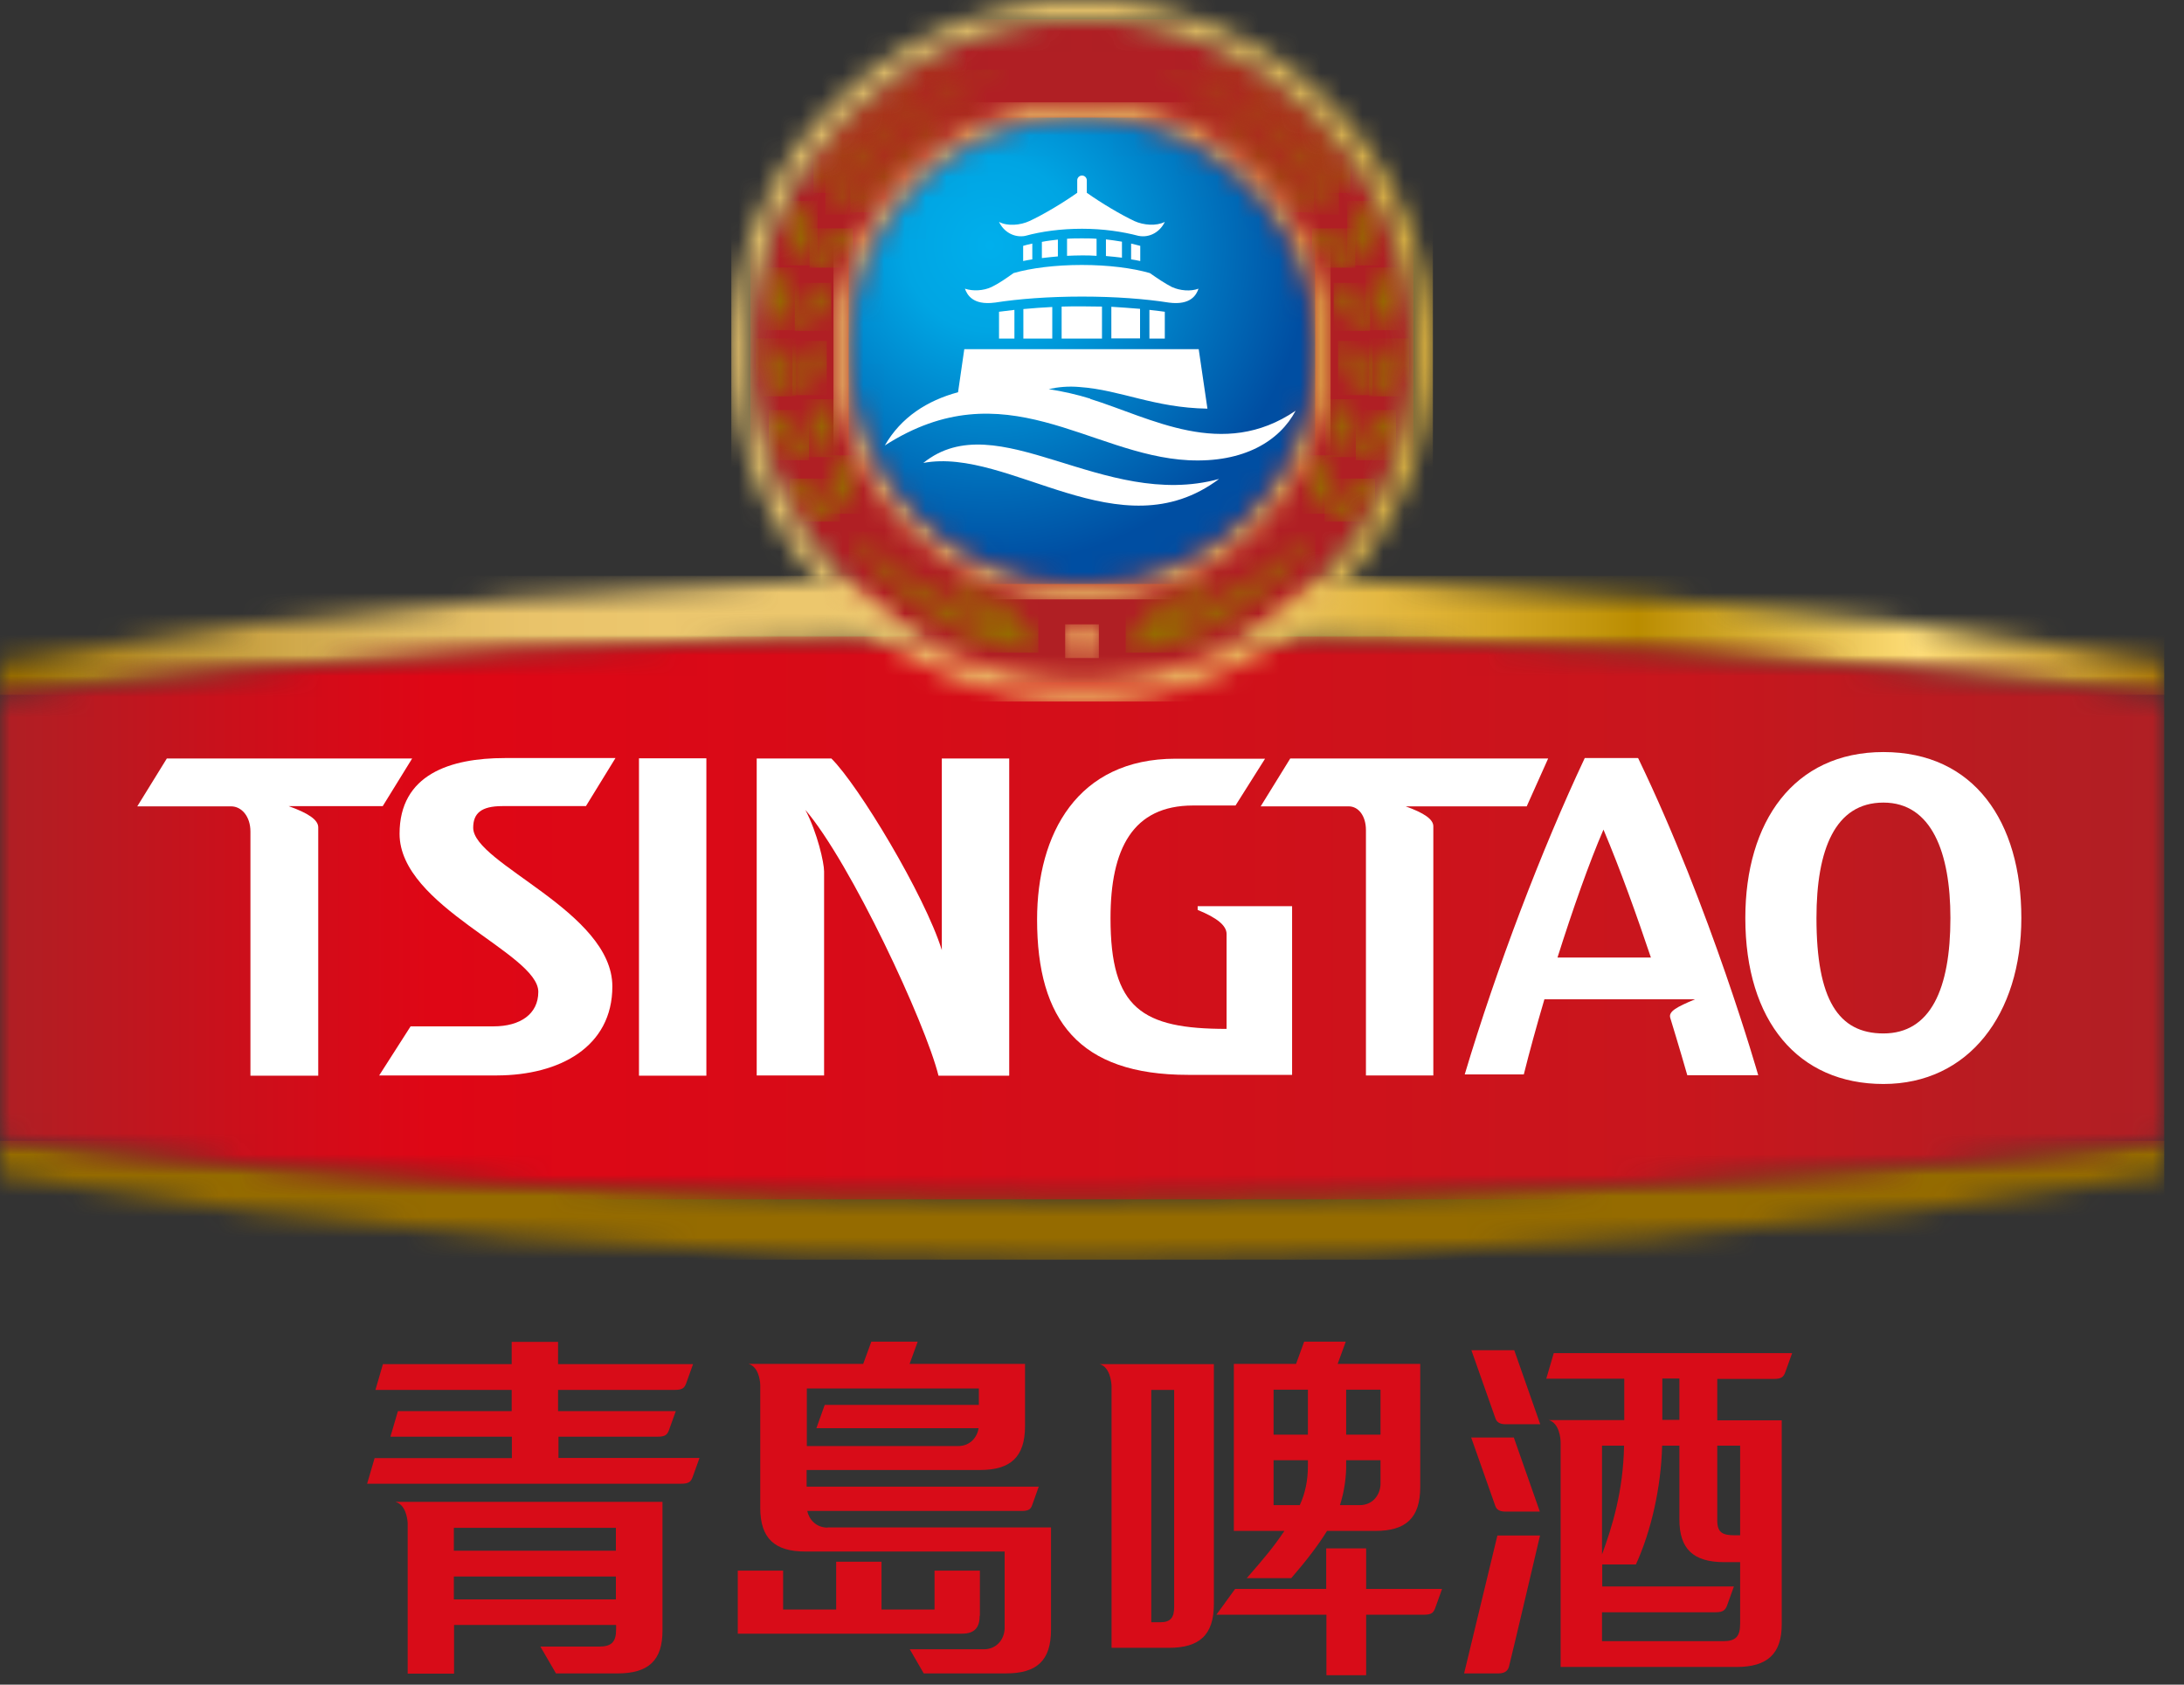
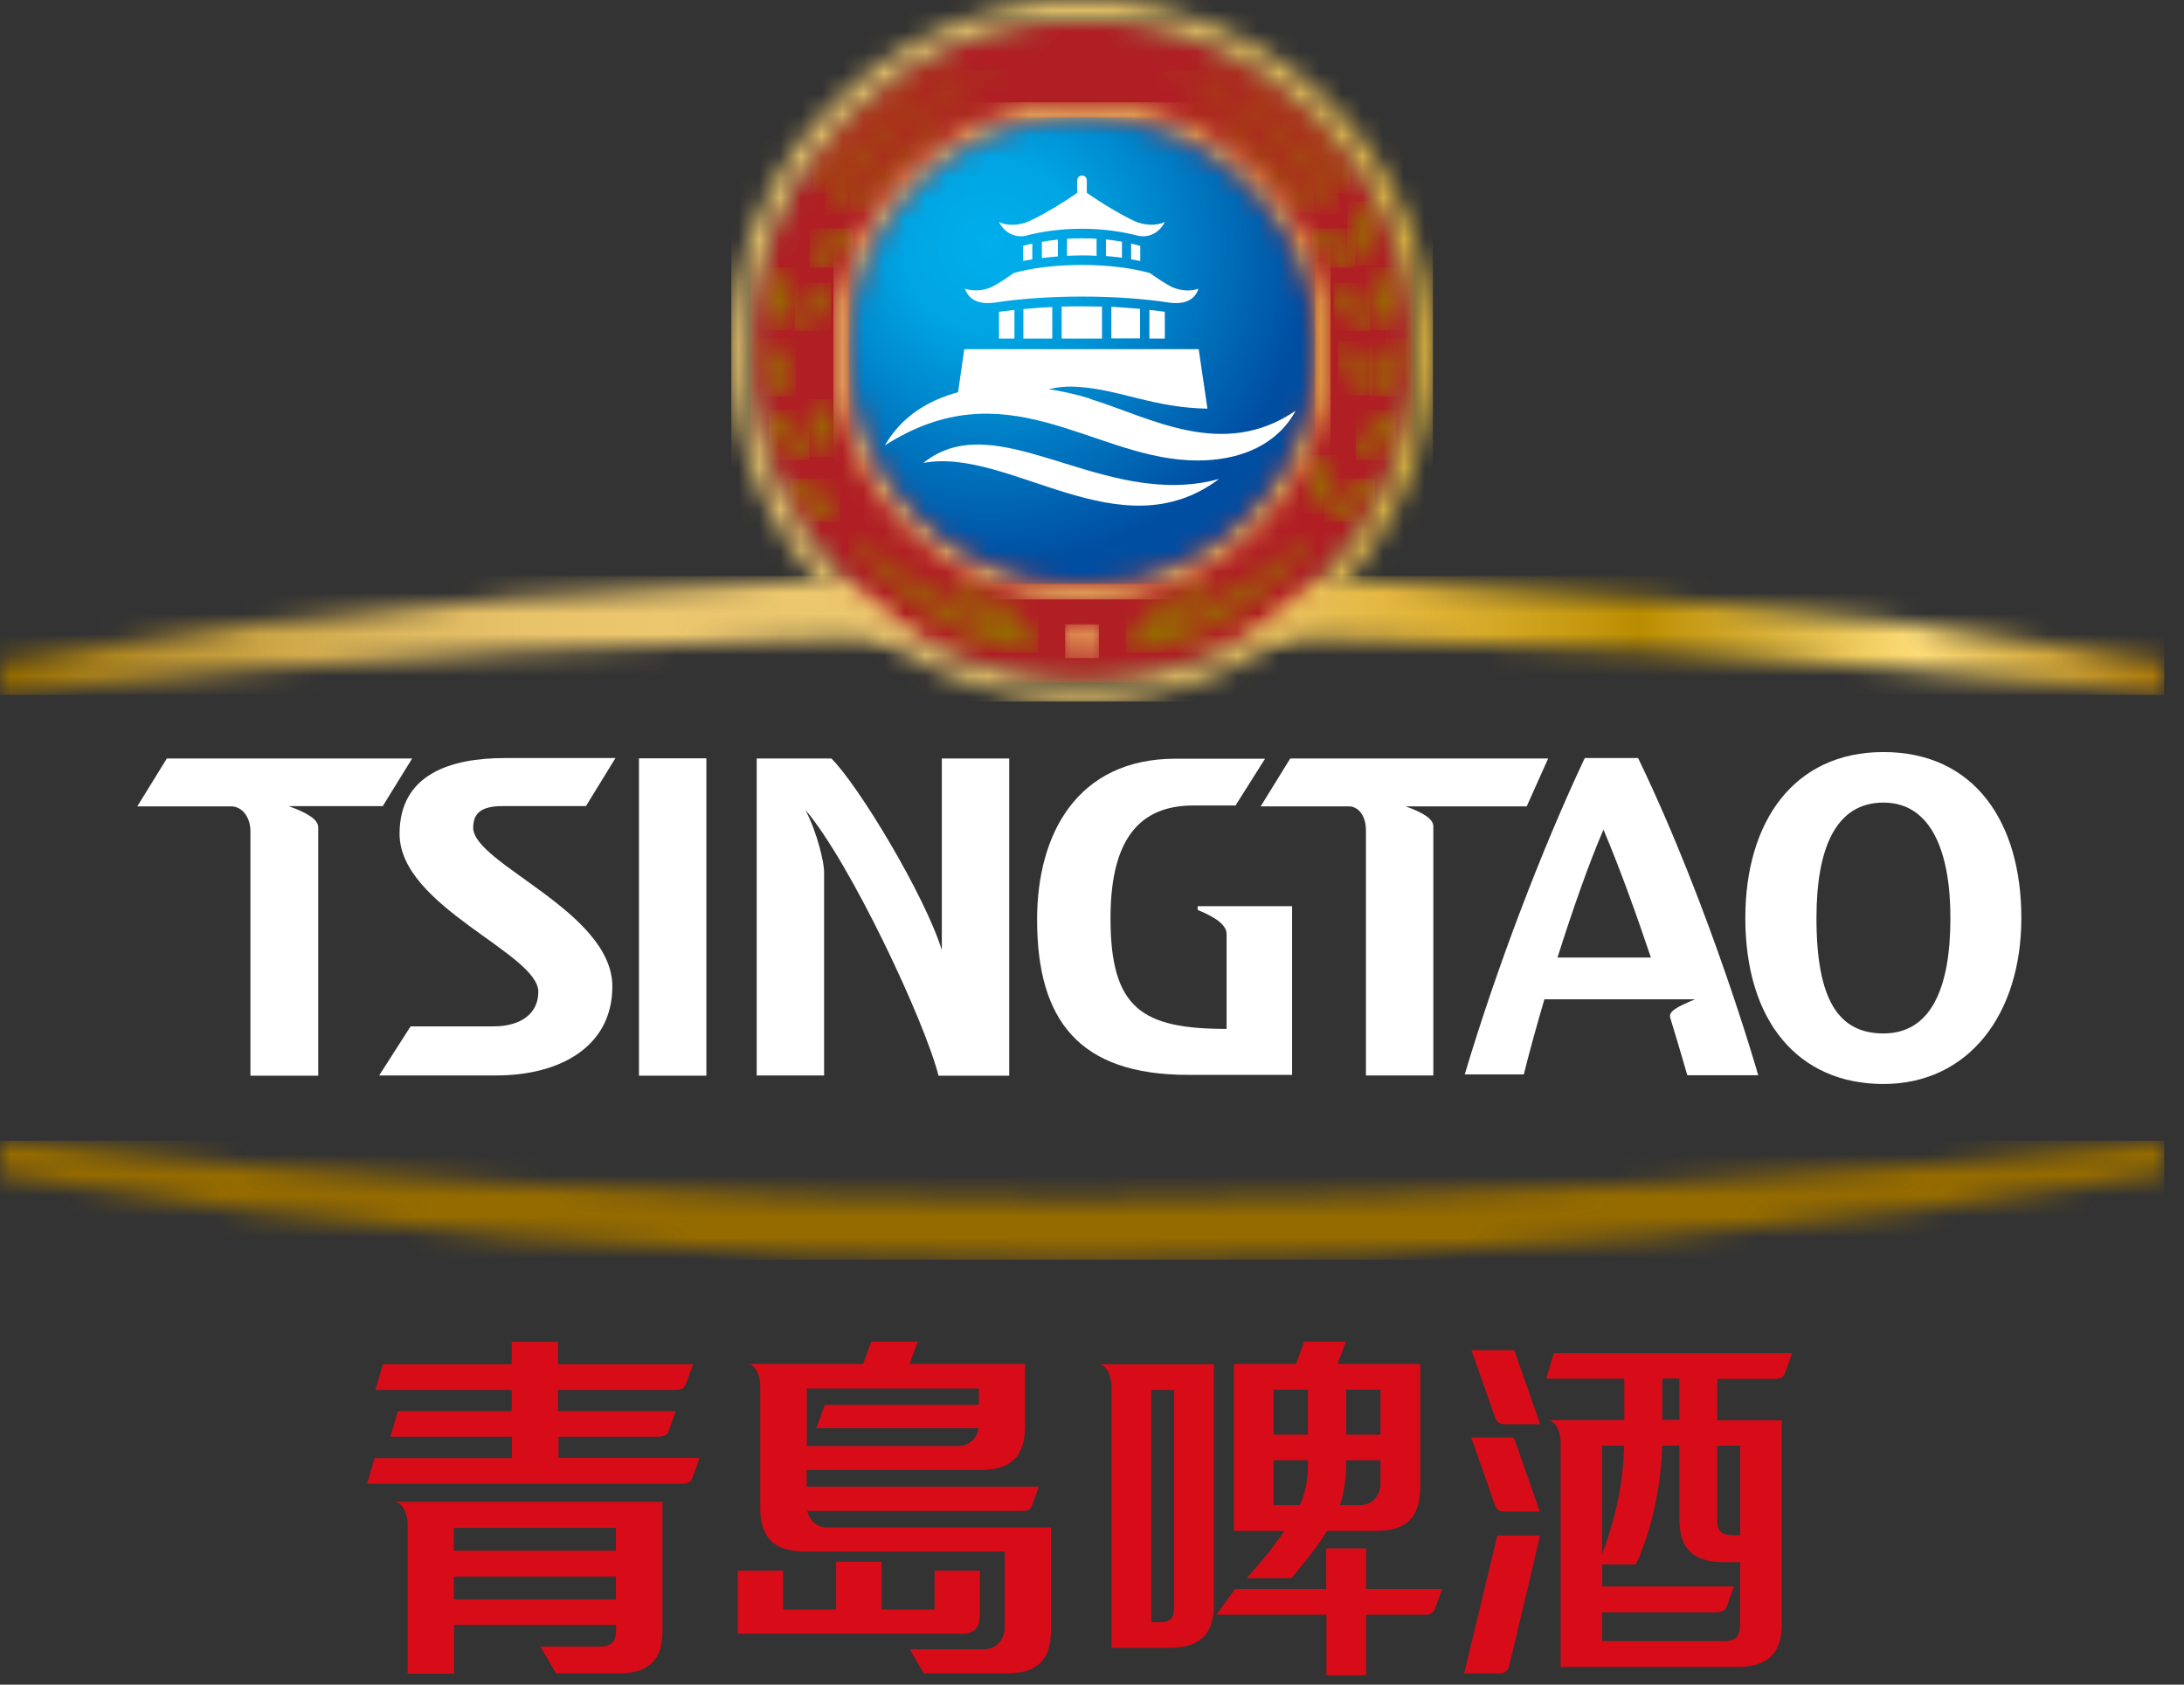
<svg xmlns="http://www.w3.org/2000/svg" viewBox="0 0 105 81" fill="none">
  <rect x="0" y="0" width="105" height="81" fill="#333333" stroke="none" />
  <g clip-path="url(#clip0_373_29672)">
    <path d="M19.03 72.221C19.48 72.351 19.58 72.951 19.6 73.221V80.471H21.83V78.131H29.62V78.351C29.62 78.951 29.4 79.171 28.8 79.171H25.98L26.73 80.461H29.69C31.18 80.461 31.85 79.831 31.85 78.411V72.211H19.04L19.03 72.221ZM29.61 76.901H21.82V75.801H29.61V76.901ZM29.61 74.561H21.82V73.461H29.61V74.561Z" fill="#D80C18" />
    <path d="M62.08 75.88C62.82 75.02 63.36 74.32 63.8 73.61H66.12C67.59 73.61 68.28 72.99 68.28 71.5V65.58H64.31L64.7 64.51H62.7L62.31 65.58H59.32V73.61H61.75C61.21 74.41 60.76 74.94 59.94 75.88H62.09H62.08ZM64.72 66.82H66.37V68.98H64.72V66.82ZM64.72 70.49V70.21H66.37V71.35C66.37 71.82 66.04 72.37 65.37 72.37H64.42C64.65 71.67 64.72 70.94 64.72 70.49ZM61.23 66.82H62.88V68.98H61.23V66.82ZM61.23 72.37V70.21H62.88V70.49C62.88 71.16 62.76 71.78 62.49 72.37H61.23Z" fill="#D80C18" />
    <path d="M52.87 65.59C53.35 65.73 53.43 66.41 53.44 66.64V79.23H56.2C57.66 79.23 58.36 78.62 58.36 77.12V65.59H52.87ZM56.45 77.28C56.45 77.76 56.28 78 55.8 78H55.35V66.83H56.45V77.28Z" fill="#D80C18" />
    <path d="M65.67 74.449H63.76V76.399H59.38L58.48 77.639H63.77V80.549H65.68V77.639H68.46C68.84 77.639 68.92 77.529 69 77.319C69.09 77.079 69.33 76.399 69.33 76.399H65.68V74.449H65.67Z" fill="#D80C18" />
    <path d="M26.83 69.079H31.62C32 69.079 32.08 68.969 32.16 68.769C32.25 68.529 32.49 67.85 32.49 67.85H26.83V66.829H32.45C32.83 66.829 32.91 66.719 32.99 66.51C33.08 66.269 33.32 65.59 33.32 65.59H26.83V64.519H24.6V65.59H18.41L18.05 66.829H24.6V67.85H19.13L18.77 69.079H24.61V70.109H18.01L17.65 71.34H32.76C33.13 71.34 33.22 71.23 33.3 71.019C33.39 70.779 33.63 70.1 33.63 70.1H26.85V69.07L26.83 69.079Z" fill="#D80C18" />
    <path d="M72.79 64.92H70.74C70.74 64.92 71.76 67.81 71.9 68.21C71.95 68.35 72.08 68.48 72.37 68.48H74.05L72.8 64.92H72.79Z" fill="#D80C18" />
    <path d="M71.89 72.409C71.94 72.559 72.07 72.679 72.36 72.679H74.03L72.78 69.119H70.73C70.73 69.119 71.75 72.009 71.89 72.409Z" fill="#D80C18" />
    <path d="M70.38 80.46H72.05C72.41 80.46 72.51 80.27 72.55 80.12C72.63 79.84 74.04 73.83 74.04 73.83H71.99L70.39 80.46H70.38Z" fill="#D80C18" />
    <path d="M74.33 66.291H78.09V68.281H74.46C74.96 68.421 75.03 69.15 75.03 69.361V80.151H83.49C84.98 80.151 85.66 79.51 85.66 78.1V68.291H82.56V66.301H85.29C85.66 66.301 85.75 66.191 85.83 65.981C85.92 65.741 86.16 65.061 86.16 65.061H74.7L74.34 66.291H74.33ZM78.08 69.511C78.04 71.701 77.51 73.41 77.02 74.74V69.511H78.08ZM82.84 78.911H77.02V77.52H82.49C82.84 77.52 82.95 77.41 83.03 77.201C83.12 76.96 83.36 76.281 83.36 76.281H77.03V75.221H78.65C79.38 73.621 79.86 71.531 79.91 69.511H80.74V73.061C80.74 74.46 81.39 75.111 82.9 75.111H83.66V78.081C83.66 78.691 83.44 78.911 82.85 78.911M83.66 69.511V73.82H83.4C82.8 73.82 82.56 73.68 82.56 73.1V69.511H83.67H83.66ZM80.74 68.27H79.92V66.281H80.74V68.27Z" fill="#D80C18" />
    <path d="M47.11 77.69V75.52H44.93V77.39H42.38V75.09H40.2V77.39H37.65V75.52H35.47V78.55H46.25C46.89 78.55 47.1 78.22 47.1 77.68" fill="#D80C18" />
    <path d="M39.79 73.45C39.23 73.45 38.9 73.06 38.81 72.65H49.12C49.48 72.65 49.56 72.55 49.63 72.35C49.71 72.12 49.94 71.48 49.94 71.48H38.78V70.68H47.12C48.58 70.68 49.28 70.06 49.28 68.57V65.58H43.73L44.12 64.51H41.89L41.5 65.58H35.99C36.44 65.71 36.54 66.31 36.55 66.58V72.5C36.55 73.99 37.27 74.6 38.71 74.6H48.3V78.28C48.3 78.76 47.96 79.3 47.3 79.3H43.74L44.41 80.46H48.37C49.84 80.46 50.53 79.85 50.53 78.36V73.44H39.78L39.79 73.45ZM38.79 66.76H47.06V67.55H39.65L39.25 68.67H47.05C46.98 69.1 46.65 69.53 46.06 69.53H38.79V66.76Z" fill="#D80C18" />
    <mask id="mask0_373_29672" style="mask-type:luminance" maskUnits="userSpaceOnUse" x="0" y="27" width="105" height="7">
      <path d="M0 31.77V33.419C15.57 31.619 33.26 30.599 52.02 30.599C70.78 30.599 88.48 31.619 104.06 33.419V31.77C88.49 29.169 70.79 27.689 52.02 27.689C33.25 27.689 15.57 29.16 0 31.77Z" fill="white" />
    </mask>
    <g mask="url(#mask0_373_29672)">
      <path d="M104.06 27.689H0V33.41H104.06V27.689Z" fill="url(#paint0_linear_373_29672)" />
    </g>
    <mask id="mask1_373_29672" style="mask-type:luminance" maskUnits="userSpaceOnUse" x="0" y="54" width="105" height="7">
      <path d="M52.02 57.67C33.26 57.67 15.57 56.65 0 54.85V56.5C15.57 59.1 33.26 60.57 52.02 60.57C70.78 60.57 88.48 59.1 104.06 56.49V54.84C88.49 56.64 70.79 57.66 52.02 57.66" fill="white" />
    </mask>
    <g mask="url(#mask1_373_29672)">
      <path d="M104.06 54.85H0V60.57H104.06V54.85Z" fill="url(#paint1_linear_373_29672)" />
    </g>
    <mask id="mask2_373_29672" style="mask-type:luminance" maskUnits="userSpaceOnUse" x="0" y="30" width="105" height="28">
      <path d="M0 33.41V54.85C15.57 56.65 33.26 57.67 52.02 57.67C70.78 57.67 88.48 56.65 104.06 54.85V33.42C88.49 31.62 70.79 30.6 52.02 30.6C33.25 30.6 15.57 31.62 0 33.42" fill="white" />
    </mask>
    <g mask="url(#mask2_373_29672)">
-       <path d="M104.06 30.6H0V57.67H104.06V30.6Z" fill="url(#paint2_linear_373_29672)" />
-     </g>
+       </g>
    <path d="M29.59 36.449L28.17 38.759H24.15C23.13 38.759 22.75 39.109 22.75 39.799C22.75 41.529 29.44 43.829 29.44 47.429C29.44 50.329 26.92 51.699 23.9 51.709H18.23L19.74 49.349H23.73C25.01 49.349 25.88 48.759 25.88 47.689C25.88 45.829 19.21 43.599 19.21 40.089C19.21 37.239 21.64 36.449 24.27 36.449H29.59Z" fill="white" />
    <path d="M74.43 36.471L73.4 38.771H67.58C68.47 39.091 68.91 39.391 68.91 39.731V51.711H65.67V39.911C65.67 39.241 65.32 38.771 64.84 38.771H60.61L62.03 36.471H74.43Z" fill="white" />
    <path d="M62.12 51.681H57.11C51.87 51.681 49.86 49.05 49.86 44.211C49.86 40.1 51.79 36.48 56.52 36.48H60.82L59.4 38.73H57.36C54.45 38.73 53.39 40.821 53.39 44.151C53.39 48.49 54.9 49.471 58.97 49.471V44.91C58.97 44.501 58.51 44.13 57.58 43.751V43.571H62.12V51.681Z" fill="white" />
    <path d="M48.51 51.721H45.12C44.49 49.181 40.9 41.491 38.72 38.941C39.3 40.051 39.62 41.481 39.62 41.901V51.711H36.38V36.471H39.97C41.26 37.741 44.45 43.021 45.28 45.681C45.28 45.681 45.28 45.011 45.28 36.471H48.52V51.711L48.51 51.721Z" fill="white" />
    <path d="M33.96 36.461H30.72V51.721H33.96V36.461Z" fill="white" />
    <path d="M19.82 36.461L18.4 38.761H13.88C14.83 39.101 15.3 39.421 15.3 39.781V51.721H12.04V39.981C12.04 39.261 11.62 38.771 11.11 38.771H6.6L8.02 36.471H19.82V36.461Z" fill="white" />
    <path d="M90.55 36.16C86.23 36.16 83.91 39.52 83.91 44.14C83.91 49.1 86.45 52.12 90.55 52.12C94.65 52.12 97.18 48.76 97.18 44.14C97.18 39.52 94.92 36.16 90.55 36.16ZM90.55 49.69C88.38 49.69 87.33 48.06 87.33 44.14C87.33 40.86 88.22 38.59 90.55 38.59C92.88 38.59 93.77 41.02 93.77 44.14C93.77 47.56 92.81 49.69 90.55 49.69Z" fill="white" />
    <path d="M78.74 36.449H76.19C74.11 40.869 71.95 46.539 70.42 51.659H73.26C73.53 50.579 73.87 49.339 74.25 48.049H81.49C80.61 48.419 80.21 48.629 80.3 48.939C80.3 48.939 80.79 50.539 81.12 51.699H84.53C84.53 51.699 82.26 43.719 78.76 36.459M74.88 46.039C75.61 43.729 76.41 41.459 77.09 39.889C77.91 41.829 78.7 44.049 79.37 46.039H74.88Z" fill="white" />
    <mask id="mask3_373_29672" style="mask-type:luminance" maskUnits="userSpaceOnUse" x="36" y="0" width="32" height="33">
      <path d="M36.09 16.87C36.09 25.67 43.23 32.81 52.02 32.81C60.81 32.81 67.96 25.67 67.96 16.87C67.96 8.07 60.82 0.93 52.02 0.93C43.22 0.93 36.09 8.07 36.09 16.87Z" fill="white" />
    </mask>
    <g mask="url(#mask3_373_29672)">
      <path d="M67.95 0.93H36.08V32.81H67.95V0.93Z" fill="url(#paint3_linear_373_29672)" />
    </g>
    <mask id="mask4_373_29672" style="mask-type:luminance" maskUnits="userSpaceOnUse" x="51" y="30" width="2" height="2">
      <path d="M51.21 30.829C51.21 31.279 51.58 31.64 52.02 31.64C52.46 31.64 52.83 31.279 52.83 30.829C52.83 30.38 52.46 30.02 52.02 30.02C51.58 30.02 51.21 30.38 51.21 30.829Z" fill="white" />
    </mask>
    <g mask="url(#mask4_373_29672)">
      <path d="M52.83 30.02H51.21V31.64H52.83V30.02Z" fill="url(#paint4_linear_373_29672)" />
    </g>
    <mask id="mask5_373_29672" style="mask-type:luminance" maskUnits="userSpaceOnUse" x="40" y="25" width="10" height="7">
      <path d="M44.83 29.57C47.44 31.32 49.89 31.381 49.92 31.381C49.51 28.901 45.24 27.78 45.24 27.78C46.3 28.921 47.42 29.61 48.23 30.21C44.77 29.171 40.81 25.561 40.81 25.561C40.81 25.561 41.7 27.46 44.83 29.57Z" fill="white" />
    </mask>
    <g mask="url(#mask5_373_29672)">
      <path d="M49.92 25.561H40.8V31.381H49.92V25.561Z" fill="url(#paint5_linear_373_29672)" />
    </g>
    <mask id="mask6_373_29672" style="mask-type:luminance" maskUnits="userSpaceOnUse" x="54" y="25" width="10" height="7">
      <path d="M55.81 30.21C56.62 29.61 57.75 28.93 58.8 27.78C58.8 27.78 54.53 28.901 54.12 31.381C54.15 31.381 56.6 31.32 59.21 29.57C62.35 27.46 63.23 25.561 63.23 25.561C63.23 25.561 59.27 29.171 55.8 30.21" fill="white" />
    </mask>
    <g mask="url(#mask6_373_29672)">
      <path d="M63.24 25.561H54.12V31.381H63.24V25.561Z" fill="url(#paint6_linear_373_29672)" />
    </g>
    <mask id="mask7_373_29672" style="mask-type:luminance" maskUnits="userSpaceOnUse" x="63" y="23" width="4" height="2">
      <path d="M63.68 24.93C64.74 25.07 65.9 24.25 66.11 23.01C65.57 23.07 64.26 23.43 63.68 24.93Z" fill="white" />
    </mask>
    <g mask="url(#mask7_373_29672)">
      <path d="M66.11 23.01H63.68V25.08H66.11V23.01Z" fill="url(#paint7_linear_373_29672)" />
    </g>
    <mask id="mask8_373_29672" style="mask-type:luminance" maskUnits="userSpaceOnUse" x="63" y="21" width="2" height="4">
      <path d="M63.35 24.701C63.6 24.591 64.68 23.231 63.53 21.891C63.38 22.071 62.57 23.151 63.35 24.701Z" fill="white" />
    </mask>
    <g mask="url(#mask8_373_29672)">
      <path d="M64.69 21.891H62.58V24.701H64.69V21.891Z" fill="url(#paint8_linear_373_29672)" />
    </g>
    <mask id="mask9_373_29672" style="mask-type:luminance" maskUnits="userSpaceOnUse" x="64" y="19" width="2" height="3">
      <path d="M64.81 21.979C65.71 20.689 64.84 19.509 64.35 19.199C63.71 20.489 64.49 21.589 64.81 21.979Z" fill="white" />
    </mask>
    <g mask="url(#mask9_373_29672)">
-       <path d="M65.71 19.199H63.72V21.979H65.71V19.199Z" fill="url(#paint9_linear_373_29672)" />
-     </g>
+       </g>
    <mask id="mask10_373_29672" style="mask-type:luminance" maskUnits="userSpaceOnUse" x="65" y="19" width="3" height="4">
      <path d="M65.18 22.119C65.75 22.069 67.12 21.559 67.12 19.699C65.86 20.079 65.25 21.339 65.18 22.119Z" fill="white" />
    </mask>
    <g mask="url(#mask10_373_29672)">
      <path d="M67.12 19.709H65.18V22.129H67.12V19.709Z" fill="url(#paint10_linear_373_29672)" />
    </g>
    <mask id="mask11_373_29672" style="mask-type:luminance" maskUnits="userSpaceOnUse" x="64" y="16" width="2" height="3">
      <path d="M65.62 19.001C65.87 18.391 65.99 17.081 64.56 16.391C64.33 17.191 64.62 18.341 65.62 19.001Z" fill="white" />
    </mask>
    <g mask="url(#mask11_373_29672)">
      <path d="M65.99 16.391H64.33V19.001H65.99V16.391Z" fill="url(#paint11_linear_373_29672)" />
    </g>
    <mask id="mask12_373_29672" style="mask-type:luminance" maskUnits="userSpaceOnUse" x="65" y="16" width="3" height="4">
      <path d="M66.01 19.059C66.49 18.89 67.74 18.149 67.37 16.27C66.79 16.599 65.81 17.689 66.01 19.059Z" fill="white" />
    </mask>
    <g mask="url(#mask12_373_29672)">
      <path d="M67.74 16.27H65.81V19.059H67.74V16.27Z" fill="url(#paint12_linear_373_29672)" />
    </g>
    <mask id="mask13_373_29672" style="mask-type:luminance" maskUnits="userSpaceOnUse" x="64" y="13" width="2" height="3">
      <path d="M65.73 15.91C65.87 15.33 65.64 13.86 64.12 13.6C64.15 15.09 65.24 15.71 65.73 15.91Z" fill="white" />
    </mask>
    <g mask="url(#mask13_373_29672)">
      <path d="M65.87 13.6H64.12V15.91H65.87V13.6Z" fill="url(#paint13_linear_373_29672)" />
    </g>
    <mask id="mask14_373_29672" style="mask-type:luminance" maskUnits="userSpaceOnUse" x="65" y="12" width="3" height="4">
      <path d="M66.12 15.879C66.75 15.559 67.58 14.339 66.83 12.859C66.43 13.259 65.64 14.339 66.12 15.879Z" fill="white" />
    </mask>
    <g mask="url(#mask14_373_29672)">
      <path d="M67.58 12.859H65.64V15.879H67.58V12.859Z" fill="url(#paint14_linear_373_29672)" />
    </g>
    <mask id="mask15_373_29672" style="mask-type:luminance" maskUnits="userSpaceOnUse" x="63" y="10" width="3" height="3">
      <path d="M63.07 10.99C63.21 11.58 63.72 12.62 65.16 12.88C65.16 12.34 64.71 10.99 63.17 10.99C63.14 10.99 63.11 10.99 63.08 10.99" fill="white" />
    </mask>
    <g mask="url(#mask15_373_29672)">
      <path d="M65.16 10.98H63.07V12.87H65.16V10.98Z" fill="url(#paint15_linear_373_29672)" />
    </g>
    <mask id="mask16_373_29672" style="mask-type:luminance" maskUnits="userSpaceOnUse" x="65" y="9" width="2" height="4">
      <path d="M65.54 12.76C66 12.44 66.69 10.93 65.55 9.66C65.2 10.25 64.77 11.42 65.54 12.76Z" fill="white" />
    </mask>
    <g mask="url(#mask16_373_29672)">
      <path d="M66.69 9.66H64.77V12.76H66.69V9.66Z" fill="url(#paint16_linear_373_29672)" />
    </g>
    <mask id="mask17_373_29672" style="mask-type:luminance" maskUnits="userSpaceOnUse" x="37" y="23" width="4" height="2">
      <path d="M40.39 24.93C39.8 23.43 38.5 23.07 37.96 23.01C38.17 24.25 39.33 25.08 40.39 24.93Z" fill="white" />
    </mask>
    <g mask="url(#mask17_373_29672)">
      <path d="M40.39 23.01H37.96V25.08H40.39V23.01Z" fill="url(#paint17_linear_373_29672)" />
    </g>
    <mask id="mask18_373_29672" style="mask-type:luminance" maskUnits="userSpaceOnUse" x="40" y="21" width="2" height="4">
-       <path d="M40.72 24.701C41.5 23.151 40.69 22.071 40.54 21.891C39.39 23.231 40.47 24.591 40.72 24.701Z" fill="white" />
-     </mask>
+       </mask>
    <g mask="url(#mask18_373_29672)">
      <path d="M41.5 21.891H39.39V24.701H41.5V21.891Z" fill="url(#paint18_linear_373_29672)" />
    </g>
    <mask id="mask19_373_29672" style="mask-type:luminance" maskUnits="userSpaceOnUse" x="38" y="19" width="2" height="3">
      <path d="M39.26 21.979C39.58 21.599 40.35 20.499 39.72 19.199C39.23 19.509 38.37 20.689 39.26 21.979Z" fill="white" />
    </mask>
    <g mask="url(#mask19_373_29672)">
      <path d="M40.36 19.199H38.37V21.979H40.36V19.199Z" fill="url(#paint19_linear_373_29672)" />
    </g>
    <mask id="mask20_373_29672" style="mask-type:luminance" maskUnits="userSpaceOnUse" x="36" y="19" width="3" height="4">
      <path d="M38.9 22.119C38.83 21.339 38.23 20.079 36.96 19.699C36.96 21.559 38.33 22.069 38.9 22.119Z" fill="white" />
    </mask>
    <g mask="url(#mask20_373_29672)">
      <path d="M38.9 19.709H36.96V22.129H38.9V19.709Z" fill="url(#paint20_linear_373_29672)" />
    </g>
    <mask id="mask21_373_29672" style="mask-type:luminance" maskUnits="userSpaceOnUse" x="38" y="16" width="2" height="3">
      <path d="M38.46 19.001C39.45 18.341 39.75 17.181 39.52 16.391C38.1 17.081 38.21 18.391 38.46 19.001Z" fill="white" />
    </mask>
    <g mask="url(#mask21_373_29672)">
-       <path d="M39.75 16.391H38.09V19.001H39.75V16.391Z" fill="url(#paint21_linear_373_29672)" />
+       <path d="M39.75 16.391H38.09V19.001V16.391Z" fill="url(#paint21_linear_373_29672)" />
    </g>
    <mask id="mask22_373_29672" style="mask-type:luminance" maskUnits="userSpaceOnUse" x="36" y="16" width="3" height="4">
      <path d="M38.07 19.059C38.27 17.689 37.3 16.61 36.71 16.27C36.33 18.149 37.58 18.88 38.07 19.059Z" fill="white" />
    </mask>
    <g mask="url(#mask22_373_29672)">
      <path d="M38.27 16.27H36.34V19.059H38.27V16.27Z" fill="url(#paint22_linear_373_29672)" />
    </g>
    <mask id="mask23_373_29672" style="mask-type:luminance" maskUnits="userSpaceOnUse" x="38" y="13" width="2" height="3">
      <path d="M38.35 15.91C38.84 15.71 39.93 15.09 39.96 13.6C38.45 13.86 38.21 15.33 38.35 15.91Z" fill="white" />
    </mask>
    <g mask="url(#mask23_373_29672)">
      <path d="M39.96 13.6H38.21V15.91H39.96V13.6Z" fill="url(#paint23_linear_373_29672)" />
    </g>
    <mask id="mask24_373_29672" style="mask-type:luminance" maskUnits="userSpaceOnUse" x="36" y="12" width="3" height="4">
      <path d="M37.96 15.879C38.44 14.339 37.66 13.259 37.25 12.859C36.5 14.339 37.33 15.559 37.96 15.879Z" fill="white" />
    </mask>
    <g mask="url(#mask24_373_29672)">
      <path d="M38.44 12.859H36.5V15.879H38.44V12.859Z" fill="url(#paint24_linear_373_29672)" />
    </g>
    <mask id="mask25_373_29672" style="mask-type:luminance" maskUnits="userSpaceOnUse" x="38" y="10" width="4" height="3">
      <path d="M38.92 12.88C40.36 12.62 40.87 11.58 41.01 10.99C40.98 10.99 40.95 10.99 40.92 10.99C39.38 10.99 38.93 12.34 38.93 12.88" fill="white" />
    </mask>
    <g mask="url(#mask25_373_29672)">
      <path d="M41.01 10.98H38.92V12.87H41.01V10.98Z" fill="url(#paint25_linear_373_29672)" />
    </g>
    <mask id="mask26_373_29672" style="mask-type:luminance" maskUnits="userSpaceOnUse" x="37" y="9" width="2" height="4">
-       <path d="M38.54 12.76C39.31 11.42 38.88 10.25 38.53 9.66C37.39 10.93 38.08 12.44 38.54 12.76Z" fill="white" />
-     </mask>
+       </mask>
    <g mask="url(#mask26_373_29672)">
      <path d="M39.31 9.66H37.39V12.76H39.31V9.66Z" fill="url(#paint26_linear_373_29672)" />
    </g>
    <mask id="mask27_373_29672" style="mask-type:luminance" maskUnits="userSpaceOnUse" x="39" y="2" width="8" height="8">
      <path d="M41.74 5.53C40.75 6.4 39.71 7.6 39.36 8.31C39.2 8.63 39.11 8.95 39.25 9.27C39.97 8.06 40.9 6.86 41.75 6C43.6 4.14 46 3.02 46.74 2.76C45.44 3.09 43.42 4.06 41.73 5.53" fill="white" />
    </mask>
    <g mask="url(#mask27_373_29672)">
      <path d="M46.74 2.76H39.11V9.28H46.74V2.76Z" fill="url(#paint27_linear_373_29672)" />
    </g>
    <mask id="mask28_373_29672" style="mask-type:luminance" maskUnits="userSpaceOnUse" x="40" y="4" width="8" height="7">
      <path d="M40.88 10.21C41.04 10.21 41.46 10.1 41.77 9.64C42.76 8.13 44.86 6.06 47.58 4.82C47.41 4.88 43.21 6.12 40.88 10.21Z" fill="white" />
    </mask>
    <g mask="url(#mask28_373_29672)">
      <path d="M47.58 4.82H40.88V10.21H47.58V4.82Z" fill="url(#paint28_linear_373_29672)" />
    </g>
    <mask id="mask29_373_29672" style="mask-type:luminance" maskUnits="userSpaceOnUse" x="39" y="3" width="10" height="8">
      <path d="M43.63 5.49C42.3 6.42 40.85 7.83 39.87 9.56C39.69 9.88 39.7 10.19 39.7 10.32C39.83 10.28 40.06 10.15 40.27 9.85C41.03 8.66 42.07 7.13 43.97 5.69C45.17 4.77 46.2 4.08 48.51 3.35C47.77 3.53 46.02 3.81 43.63 5.49Z" fill="white" />
    </mask>
    <g mask="url(#mask29_373_29672)">
      <path d="M48.51 3.35H39.68V10.32H48.51V3.35Z" fill="url(#paint29_linear_373_29672)" />
    </g>
    <mask id="mask30_373_29672" style="mask-type:luminance" maskUnits="userSpaceOnUse" x="57" y="2" width="8" height="8">
      <path d="M62.28 6C63.14 6.86 64.06 8.06 64.79 9.27C64.93 8.95 64.84 8.63 64.68 8.31C64.33 7.6 63.29 6.39 62.3 5.53C60.61 4.06 58.6 3.09 57.29 2.76C58.03 3.03 60.43 4.14 62.28 6Z" fill="white" />
    </mask>
    <g mask="url(#mask30_373_29672)">
      <path d="M64.92 2.76H57.29V9.28H64.92V2.76Z" fill="url(#paint30_linear_373_29672)" />
    </g>
    <mask id="mask31_373_29672" style="mask-type:luminance" maskUnits="userSpaceOnUse" x="56" y="4" width="8" height="7">
      <path d="M62.28 9.64C62.59 10.09 63.01 10.2 63.17 10.21C60.84 6.12 56.64 4.88 56.47 4.82C59.19 6.05 61.29 8.12 62.28 9.64Z" fill="white" />
    </mask>
    <g mask="url(#mask31_373_29672)">
      <path d="M63.17 4.82H56.47V10.21H63.17V4.82Z" fill="url(#paint31_linear_373_29672)" />
    </g>
    <mask id="mask32_373_29672" style="mask-type:luminance" maskUnits="userSpaceOnUse" x="55" y="3" width="10" height="8">
      <path d="M60.08 5.69C61.97 7.13 63.02 8.66 63.78 9.85C64 10.15 64.23 10.28 64.35 10.32C64.35 10.2 64.37 9.89 64.18 9.56C63.19 7.83 61.75 6.43 60.42 5.49C58.03 3.81 56.28 3.53 55.54 3.35C57.85 4.09 58.88 4.78 60.08 5.69Z" fill="white" />
    </mask>
    <g mask="url(#mask32_373_29672)">
      <path d="M64.37 3.35H55.54V10.32H64.37V3.35Z" fill="url(#paint32_linear_373_29672)" />
    </g>
    <mask id="mask33_373_29672" style="mask-type:luminance" maskUnits="userSpaceOnUse" x="40" y="4" width="24" height="25">
      <path d="M40.81 16.87C40.81 10.67 45.83 5.65 52.02 5.65C58.21 5.65 63.24 10.67 63.24 16.87C63.24 23.07 58.22 28.09 52.02 28.09C45.82 28.09 40.81 23.07 40.81 16.87ZM40.08 16.87C40.08 23.46 45.44 28.82 52.03 28.82C58.62 28.82 63.98 23.46 63.98 16.87C63.98 10.28 58.62 4.92 52.03 4.92C45.44 4.92 40.08 10.28 40.08 16.87Z" fill="white" />
    </mask>
    <g mask="url(#mask33_373_29672)">
      <path d="M63.97 4.92H40.07V28.82H63.97V4.92Z" fill="url(#paint33_linear_373_29672)" />
    </g>
    <mask id="mask34_373_29672" style="mask-type:luminance" maskUnits="userSpaceOnUse" x="35" y="0" width="34" height="34">
      <path d="M36.09 16.87C36.09 8.07 43.23 0.93 52.02 0.93C60.81 0.93 67.96 8.07 67.96 16.87C67.96 25.67 60.83 32.81 52.02 32.81C43.21 32.81 36.09 25.67 36.09 16.87ZM35.16 16.87C35.16 26.17 42.73 33.73 52.02 33.73C61.31 33.73 68.89 26.17 68.89 16.87C68.89 7.57 61.32 0 52.02 0C42.72 0 35.16 7.57 35.16 16.87Z" fill="white" />
    </mask>
    <g mask="url(#mask34_373_29672)">
      <path d="M68.89 0H35.16V33.73H68.89V0Z" fill="url(#paint34_linear_373_29672)" />
    </g>
    <mask id="mask35_373_29672" style="mask-type:luminance" maskUnits="userSpaceOnUse" x="40" y="5" width="24" height="24">
      <path d="M40.81 16.861C40.81 23.061 45.83 28.071 52.02 28.071C58.21 28.071 63.24 23.051 63.24 16.861C63.24 10.671 58.22 5.641 52.02 5.641C45.82 5.641 40.81 10.661 40.81 16.861Z" fill="white" />
    </mask>
    <g mask="url(#mask35_373_29672)">
      <path d="M63.23 5.65H40.8V28.08H63.23V5.65Z" fill="url(#paint35_radial_373_29672)" />
    </g>
    <path d="M50.86 12.319V11.52C50.6 11.55 50.34 11.579 50.09 11.63V12.409C50.34 12.38 50.6 12.35 50.86 12.329" fill="white" />
    <path d="M51.3 11.481V12.301C51.53 12.291 51.77 12.281 52.01 12.281C52.25 12.281 52.48 12.281 52.72 12.301V11.481C52.49 11.461 52.25 11.461 52.01 11.461C51.77 11.461 51.53 11.461 51.3 11.481Z" fill="white" />
    <path d="M49.3 11.339C50.06 11.13 51 10.999 52.02 10.999C53.04 10.999 53.97 11.139 54.73 11.339C55.28 11.45 55.78 11.139 56 10.669C55.59 10.88 54.98 10.829 54.54 10.63C53.88 10.319 52.94 9.759 52.25 9.269V8.669C52.25 8.539 52.14 8.439 52.02 8.439C51.9 8.439 51.79 8.539 51.79 8.669V9.269C51.1 9.759 50.16 10.319 49.49 10.63C49.06 10.829 48.44 10.889 48.03 10.669C48.25 11.139 48.75 11.45 49.31 11.339" fill="white" />
    <path d="M47.83 14.55C48.97 14.37 50.43 14.26 52.02 14.26C53.61 14.26 55.06 14.37 56.2 14.55C57.27 14.69 57.53 14.15 57.62 13.88C57.25 14.02 56.73 13.98 56.34 13.8C55.99 13.62 55.67 13.4 55.28 13.13C54.45 12.89 53.29 12.74 52.01 12.74C50.73 12.74 49.56 12.89 48.73 13.13C48.35 13.4 48.02 13.63 47.67 13.8C47.29 13.98 46.78 14.01 46.39 13.88C46.49 14.15 46.75 14.69 47.82 14.55" fill="white" />
    <path d="M54.38 12.471C54.53 12.491 54.68 12.521 54.82 12.551V11.821C54.68 11.781 54.53 11.751 54.38 11.711V12.471Z" fill="white" />
    <path d="M53.94 12.4V11.62C53.69 11.58 53.43 11.54 53.17 11.51V12.31C53.43 12.33 53.68 12.36 53.94 12.39" fill="white" />
    <path d="M49.19 12.551C49.34 12.521 49.48 12.491 49.63 12.471V11.711C49.48 11.741 49.33 11.781 49.19 11.821V12.551Z" fill="white" />
    <path d="M48.77 16.28V14.9C48.52 14.93 48.27 14.96 48.03 14.99V16.28H48.77Z" fill="white" />
    <path d="M50.59 16.28V14.76C50.13 14.78 49.67 14.82 49.2 14.86V16.28H50.59Z" fill="white" />
    <path d="M54.81 16.28V14.85C54.35 14.81 53.89 14.78 53.43 14.75V16.27H54.81V16.28Z" fill="white" />
    <path d="M56 16.28V14.99C55.75 14.95 55.5 14.93 55.26 14.9V16.28H56Z" fill="white" />
    <path d="M51.04 14.741V16.28H52.98V14.741C52.66 14.741 52.34 14.73 52.01 14.73C51.68 14.73 51.36 14.73 51.04 14.741Z" fill="white" />
    <path d="M52.42 19.169C51.78 18.969 51.1 18.819 50.42 18.709C50.87 18.609 51.36 18.559 51.91 18.609C53.88 18.749 55.49 19.609 58.05 19.649L57.63 16.789H46.36L46.06 18.859C44.58 19.259 43.32 20.059 42.54 21.419C48.32 17.709 52.38 21.889 57.14 22.129C59.81 22.259 61.52 21.199 62.29 19.749C58.78 22.139 55.32 20.079 52.41 19.179" fill="white" />
    <path d="M44.39 22.259C48.54 21.479 53.84 26.609 58.61 23.029C53.03 24.559 47.95 19.389 44.39 22.259Z" fill="white" />
  </g>
  <defs>
    <linearGradient id="paint0_linear_373_29672" x1="0.807" y1="31.471" x2="104.717" y2="31.471" gradientUnits="userSpaceOnUse">
      <stop stop-color="#956B00" />
      <stop offset="0.02" stop-color="#A1780F" />
      <stop offset="0.07" stop-color="#BC9431" />
      <stop offset="0.13" stop-color="#D1AA4C" />
      <stop offset="0.18" stop-color="#E0BA5F" />
      <stop offset="0.24" stop-color="#E9C36A" />
      <stop offset="0.3" stop-color="#ECC76E" />
      <stop offset="0.48" stop-color="#EBC66C" />
      <stop offset="0.54" stop-color="#EAC465" />
      <stop offset="0.59" stop-color="#E8C059" />
      <stop offset="0.62" stop-color="#E5BA48" />
      <stop offset="0.65" stop-color="#E2B538" />
      <stop offset="0.73" stop-color="#C3960D" />
      <stop offset="0.75" stop-color="#BA8C00" />
      <stop offset="0.88" stop-color="#FEDD78" />
      <stop offset="1" stop-color="#A26F00" />
    </linearGradient>
    <linearGradient id="paint1_linear_373_29672" x1="24670.1" y1="58.631" x2="24774" y2="58.631" gradientUnits="userSpaceOnUse">
      <stop stop-color="#956B00" />
      <stop offset="0.02" stop-color="#A1780F" />
      <stop offset="0.07" stop-color="#BC9431" />
      <stop offset="0.13" stop-color="#D1AA4C" />
      <stop offset="0.18" stop-color="#E0BA5F" />
      <stop offset="0.24" stop-color="#E9C36A" />
      <stop offset="0.3" stop-color="#ECC76E" />
      <stop offset="0.48" stop-color="#EBC66C" />
      <stop offset="0.54" stop-color="#EAC465" />
      <stop offset="0.59" stop-color="#E8C059" />
      <stop offset="0.62" stop-color="#E5BA48" />
      <stop offset="0.65" stop-color="#E2B538" />
      <stop offset="0.73" stop-color="#C3960D" />
      <stop offset="0.75" stop-color="#BA8C00" />
      <stop offset="0.88" stop-color="#FEDD78" />
      <stop offset="1" stop-color="#A26F00" />
    </linearGradient>
    <linearGradient id="paint2_linear_373_29672" x1="0.173" y1="43.417" x2="103.823" y2="43.417" gradientUnits="userSpaceOnUse">
      <stop stop-color="#B01F24" />
      <stop offset="0.12" stop-color="#CE0E1A" />
      <stop offset="0.2" stop-color="#DF0615" />
      <stop offset="0.78" stop-color="#C8161D" />
      <stop offset="1" stop-color="#B01F24" />
    </linearGradient>
    <linearGradient id="paint3_linear_373_29672" x1="30141.1" y1="18.06" x2="30268.1" y2="18.06" gradientUnits="userSpaceOnUse">
      <stop stop-color="#B01F24" />
      <stop offset="0.12" stop-color="#CE0E1A" />
      <stop offset="0.2" stop-color="#DF0615" />
      <stop offset="0.78" stop-color="#C8161D" />
      <stop offset="1" stop-color="#B01F24" />
    </linearGradient>
    <linearGradient id="paint4_linear_373_29672" x1="-4.399" y1="29.018" x2="107.671" y2="29.018" gradientUnits="userSpaceOnUse">
      <stop stop-color="#956B00" />
      <stop offset="0.03" stop-color="#A97F16" />
      <stop offset="0.08" stop-color="#C69D38" />
      <stop offset="0.13" stop-color="#DEB553" />
      <stop offset="0.19" stop-color="#EEC666" />
      <stop offset="0.24" stop-color="#F8D071" />
      <stop offset="0.3" stop-color="#FCD475" />
      <stop offset="0.47" stop-color="#FBD373" />
      <stop offset="0.54" stop-color="#F8CF6C" />
      <stop offset="0.58" stop-color="#F3C960" />
      <stop offset="0.62" stop-color="#ECC14F" />
      <stop offset="0.65" stop-color="#E2B538" />
      <stop offset="0.73" stop-color="#C3960D" />
      <stop offset="0.75" stop-color="#BA8C00" />
      <stop offset="0.88" stop-color="#FEDD78" />
      <stop offset="1" stop-color="#A26F00" />
    </linearGradient>
    <linearGradient id="paint5_linear_373_29672" x1="26601.2" y1="29.629" x2="26713.2" y2="29.629" gradientUnits="userSpaceOnUse">
      <stop stop-color="#956B00" />
      <stop offset="0.03" stop-color="#A97F16" />
      <stop offset="0.08" stop-color="#C69D38" />
      <stop offset="0.13" stop-color="#DEB553" />
      <stop offset="0.19" stop-color="#EEC666" />
      <stop offset="0.24" stop-color="#F8D071" />
      <stop offset="0.3" stop-color="#FCD475" />
      <stop offset="0.47" stop-color="#FBD373" />
      <stop offset="0.54" stop-color="#F8CF6C" />
      <stop offset="0.58" stop-color="#F3C960" />
      <stop offset="0.62" stop-color="#ECC14F" />
      <stop offset="0.65" stop-color="#E2B538" />
      <stop offset="0.73" stop-color="#C3960D" />
      <stop offset="0.75" stop-color="#BA8C00" />
      <stop offset="0.88" stop-color="#FEDD78" />
      <stop offset="1" stop-color="#A26F00" />
    </linearGradient>
    <linearGradient id="paint6_linear_373_29672" x1="26601.2" y1="29.629" x2="26713.2" y2="29.629" gradientUnits="userSpaceOnUse">
      <stop stop-color="#956B00" />
      <stop offset="0.03" stop-color="#A97F16" />
      <stop offset="0.08" stop-color="#C69D38" />
      <stop offset="0.13" stop-color="#DEB553" />
      <stop offset="0.19" stop-color="#EEC666" />
      <stop offset="0.24" stop-color="#F8D071" />
      <stop offset="0.3" stop-color="#FCD475" />
      <stop offset="0.47" stop-color="#FBD373" />
      <stop offset="0.54" stop-color="#F8CF6C" />
      <stop offset="0.58" stop-color="#F3C960" />
      <stop offset="0.62" stop-color="#ECC14F" />
      <stop offset="0.65" stop-color="#E2B538" />
      <stop offset="0.73" stop-color="#C3960D" />
      <stop offset="0.75" stop-color="#BA8C00" />
      <stop offset="0.88" stop-color="#FEDD78" />
      <stop offset="1" stop-color="#A26F00" />
    </linearGradient>
    <linearGradient id="paint7_linear_373_29672" x1="26599.5" y1="26.499" x2="26711.5" y2="26.499" gradientUnits="userSpaceOnUse">
      <stop stop-color="#956B00" />
      <stop offset="0.03" stop-color="#A97F16" />
      <stop offset="0.08" stop-color="#C69D38" />
      <stop offset="0.13" stop-color="#DEB553" />
      <stop offset="0.19" stop-color="#EEC666" />
      <stop offset="0.24" stop-color="#F8D071" />
      <stop offset="0.3" stop-color="#FCD475" />
      <stop offset="0.47" stop-color="#FBD373" />
      <stop offset="0.54" stop-color="#F8CF6C" />
      <stop offset="0.58" stop-color="#F3C960" />
      <stop offset="0.62" stop-color="#ECC14F" />
      <stop offset="0.65" stop-color="#E2B538" />
      <stop offset="0.73" stop-color="#C3960D" />
      <stop offset="0.75" stop-color="#BA8C00" />
      <stop offset="0.88" stop-color="#FEDD78" />
      <stop offset="1" stop-color="#A26F00" />
    </linearGradient>
    <linearGradient id="paint8_linear_373_29672" x1="26603.1" y1="23.409" x2="26715.1" y2="23.409" gradientUnits="userSpaceOnUse">
      <stop stop-color="#956B00" />
      <stop offset="0.03" stop-color="#A97F16" />
      <stop offset="0.08" stop-color="#C69D38" />
      <stop offset="0.13" stop-color="#DEB553" />
      <stop offset="0.19" stop-color="#EEC666" />
      <stop offset="0.24" stop-color="#F8D071" />
      <stop offset="0.3" stop-color="#FCD475" />
      <stop offset="0.47" stop-color="#FBD373" />
      <stop offset="0.54" stop-color="#F8CF6C" />
      <stop offset="0.58" stop-color="#F3C960" />
      <stop offset="0.62" stop-color="#ECC14F" />
      <stop offset="0.65" stop-color="#E2B538" />
      <stop offset="0.73" stop-color="#C3960D" />
      <stop offset="0.75" stop-color="#BA8C00" />
      <stop offset="0.88" stop-color="#FEDD78" />
      <stop offset="1" stop-color="#A26F00" />
    </linearGradient>
    <linearGradient id="paint9_linear_373_29672" x1="26611.7" y1="19.087" x2="26723.8" y2="19.087" gradientUnits="userSpaceOnUse">
      <stop stop-color="#956B00" />
      <stop offset="0.03" stop-color="#A97F16" />
      <stop offset="0.08" stop-color="#C69D38" />
      <stop offset="0.13" stop-color="#DEB553" />
      <stop offset="0.19" stop-color="#EEC666" />
      <stop offset="0.24" stop-color="#F8D071" />
      <stop offset="0.3" stop-color="#FCD475" />
      <stop offset="0.47" stop-color="#FBD373" />
      <stop offset="0.54" stop-color="#F8CF6C" />
      <stop offset="0.58" stop-color="#F3C960" />
      <stop offset="0.62" stop-color="#ECC14F" />
      <stop offset="0.65" stop-color="#E2B538" />
      <stop offset="0.73" stop-color="#C3960D" />
      <stop offset="0.75" stop-color="#BA8C00" />
      <stop offset="0.88" stop-color="#FEDD78" />
      <stop offset="1" stop-color="#A26F00" />
    </linearGradient>
    <linearGradient id="paint10_linear_373_29672" x1="26599.4" y1="23.178" x2="26711.4" y2="23.178" gradientUnits="userSpaceOnUse">
      <stop stop-color="#956B00" />
      <stop offset="0.03" stop-color="#A97F16" />
      <stop offset="0.08" stop-color="#C69D38" />
      <stop offset="0.13" stop-color="#DEB553" />
      <stop offset="0.19" stop-color="#EEC666" />
      <stop offset="0.24" stop-color="#F8D071" />
      <stop offset="0.3" stop-color="#FCD475" />
      <stop offset="0.47" stop-color="#FBD373" />
      <stop offset="0.54" stop-color="#F8CF6C" />
      <stop offset="0.58" stop-color="#F3C960" />
      <stop offset="0.62" stop-color="#ECC14F" />
      <stop offset="0.65" stop-color="#E2B538" />
      <stop offset="0.73" stop-color="#C3960D" />
      <stop offset="0.75" stop-color="#BA8C00" />
      <stop offset="0.88" stop-color="#FEDD78" />
      <stop offset="1" stop-color="#A26F00" />
    </linearGradient>
    <linearGradient id="paint11_linear_373_29672" x1="26599.8" y1="16.049" x2="26711.8" y2="16.049" gradientUnits="userSpaceOnUse">
      <stop stop-color="#956B00" />
      <stop offset="0.03" stop-color="#A97F16" />
      <stop offset="0.08" stop-color="#C69D38" />
      <stop offset="0.13" stop-color="#DEB553" />
      <stop offset="0.19" stop-color="#EEC666" />
      <stop offset="0.24" stop-color="#F8D071" />
      <stop offset="0.3" stop-color="#FCD475" />
      <stop offset="0.47" stop-color="#FBD373" />
      <stop offset="0.54" stop-color="#F8CF6C" />
      <stop offset="0.58" stop-color="#F3C960" />
      <stop offset="0.62" stop-color="#ECC14F" />
      <stop offset="0.65" stop-color="#E2B538" />
      <stop offset="0.73" stop-color="#C3960D" />
      <stop offset="0.75" stop-color="#BA8C00" />
      <stop offset="0.88" stop-color="#FEDD78" />
      <stop offset="1" stop-color="#A26F00" />
    </linearGradient>
    <linearGradient id="paint12_linear_373_29672" x1="26595.8" y1="17.499" x2="26707.9" y2="17.499" gradientUnits="userSpaceOnUse">
      <stop stop-color="#956B00" />
      <stop offset="0.03" stop-color="#A97F16" />
      <stop offset="0.08" stop-color="#C69D38" />
      <stop offset="0.13" stop-color="#DEB553" />
      <stop offset="0.19" stop-color="#EEC666" />
      <stop offset="0.24" stop-color="#F8D071" />
      <stop offset="0.3" stop-color="#FCD475" />
      <stop offset="0.47" stop-color="#FBD373" />
      <stop offset="0.54" stop-color="#F8CF6C" />
      <stop offset="0.58" stop-color="#F3C960" />
      <stop offset="0.62" stop-color="#ECC14F" />
      <stop offset="0.65" stop-color="#E2B538" />
      <stop offset="0.73" stop-color="#C3960D" />
      <stop offset="0.75" stop-color="#BA8C00" />
      <stop offset="0.88" stop-color="#FEDD78" />
      <stop offset="1" stop-color="#A26F00" />
    </linearGradient>
    <linearGradient id="paint13_linear_373_29672" x1="26598.8" y1="15.809" x2="26710.8" y2="15.809" gradientUnits="userSpaceOnUse">
      <stop stop-color="#956B00" />
      <stop offset="0.03" stop-color="#A97F16" />
      <stop offset="0.08" stop-color="#C69D38" />
      <stop offset="0.13" stop-color="#DEB553" />
      <stop offset="0.19" stop-color="#EEC666" />
      <stop offset="0.24" stop-color="#F8D071" />
      <stop offset="0.3" stop-color="#FCD475" />
      <stop offset="0.47" stop-color="#FBD373" />
      <stop offset="0.54" stop-color="#F8CF6C" />
      <stop offset="0.58" stop-color="#F3C960" />
      <stop offset="0.62" stop-color="#ECC14F" />
      <stop offset="0.65" stop-color="#E2B538" />
      <stop offset="0.73" stop-color="#C3960D" />
      <stop offset="0.75" stop-color="#BA8C00" />
      <stop offset="0.88" stop-color="#FEDD78" />
      <stop offset="1" stop-color="#A26F00" />
    </linearGradient>
    <linearGradient id="paint14_linear_373_29672" x1="26601.2" y1="15.428" x2="26713.2" y2="15.428" gradientUnits="userSpaceOnUse">
      <stop stop-color="#956B00" />
      <stop offset="0.03" stop-color="#A97F16" />
      <stop offset="0.08" stop-color="#C69D38" />
      <stop offset="0.13" stop-color="#DEB553" />
      <stop offset="0.19" stop-color="#EEC666" />
      <stop offset="0.24" stop-color="#F8D071" />
      <stop offset="0.3" stop-color="#FCD475" />
      <stop offset="0.47" stop-color="#FBD373" />
      <stop offset="0.54" stop-color="#F8CF6C" />
      <stop offset="0.58" stop-color="#F3C960" />
      <stop offset="0.62" stop-color="#ECC14F" />
      <stop offset="0.65" stop-color="#E2B538" />
      <stop offset="0.73" stop-color="#C3960D" />
      <stop offset="0.75" stop-color="#BA8C00" />
      <stop offset="0.88" stop-color="#FEDD78" />
      <stop offset="1" stop-color="#A26F00" />
    </linearGradient>
    <linearGradient id="paint15_linear_373_29672" x1="26598.7" y1="12.809" x2="26710.8" y2="12.809" gradientUnits="userSpaceOnUse">
      <stop stop-color="#956B00" />
      <stop offset="0.03" stop-color="#A97F16" />
      <stop offset="0.08" stop-color="#C69D38" />
      <stop offset="0.13" stop-color="#DEB553" />
      <stop offset="0.19" stop-color="#EEC666" />
      <stop offset="0.24" stop-color="#F8D071" />
      <stop offset="0.3" stop-color="#FCD475" />
      <stop offset="0.47" stop-color="#FBD373" />
      <stop offset="0.54" stop-color="#F8CF6C" />
      <stop offset="0.58" stop-color="#F3C960" />
      <stop offset="0.62" stop-color="#ECC14F" />
      <stop offset="0.65" stop-color="#E2B538" />
      <stop offset="0.73" stop-color="#C3960D" />
      <stop offset="0.75" stop-color="#BA8C00" />
      <stop offset="0.88" stop-color="#FEDD78" />
      <stop offset="1" stop-color="#A26F00" />
    </linearGradient>
    <linearGradient id="paint16_linear_373_29672" x1="26604.6" y1="9.399" x2="26716.7" y2="9.399" gradientUnits="userSpaceOnUse">
      <stop stop-color="#956B00" />
      <stop offset="0.03" stop-color="#A97F16" />
      <stop offset="0.08" stop-color="#C69D38" />
      <stop offset="0.13" stop-color="#DEB553" />
      <stop offset="0.19" stop-color="#EEC666" />
      <stop offset="0.24" stop-color="#F8D071" />
      <stop offset="0.3" stop-color="#FCD475" />
      <stop offset="0.47" stop-color="#FBD373" />
      <stop offset="0.54" stop-color="#F8CF6C" />
      <stop offset="0.58" stop-color="#F3C960" />
      <stop offset="0.62" stop-color="#ECC14F" />
      <stop offset="0.65" stop-color="#E2B538" />
      <stop offset="0.73" stop-color="#C3960D" />
      <stop offset="0.75" stop-color="#BA8C00" />
      <stop offset="0.88" stop-color="#FEDD78" />
      <stop offset="1" stop-color="#A26F00" />
    </linearGradient>
    <linearGradient id="paint17_linear_373_29672" x1="26609.8" y1="23.238" x2="26721.9" y2="23.238" gradientUnits="userSpaceOnUse">
      <stop stop-color="#956B00" />
      <stop offset="0.03" stop-color="#A97F16" />
      <stop offset="0.08" stop-color="#C69D38" />
      <stop offset="0.13" stop-color="#DEB553" />
      <stop offset="0.19" stop-color="#EEC666" />
      <stop offset="0.24" stop-color="#F8D071" />
      <stop offset="0.3" stop-color="#FCD475" />
      <stop offset="0.47" stop-color="#FBD373" />
      <stop offset="0.54" stop-color="#F8CF6C" />
      <stop offset="0.58" stop-color="#F3C960" />
      <stop offset="0.62" stop-color="#ECC14F" />
      <stop offset="0.65" stop-color="#E2B538" />
      <stop offset="0.73" stop-color="#C3960D" />
      <stop offset="0.75" stop-color="#BA8C00" />
      <stop offset="0.88" stop-color="#FEDD78" />
      <stop offset="1" stop-color="#A26F00" />
    </linearGradient>
    <linearGradient id="paint18_linear_373_29672" x1="26599.7" y1="21.299" x2="26711.7" y2="21.299" gradientUnits="userSpaceOnUse">
      <stop stop-color="#956B00" />
      <stop offset="0.03" stop-color="#A97F16" />
      <stop offset="0.08" stop-color="#C69D38" />
      <stop offset="0.13" stop-color="#DEB553" />
      <stop offset="0.19" stop-color="#EEC666" />
      <stop offset="0.24" stop-color="#F8D071" />
      <stop offset="0.3" stop-color="#FCD475" />
      <stop offset="0.47" stop-color="#FBD373" />
      <stop offset="0.54" stop-color="#F8CF6C" />
      <stop offset="0.58" stop-color="#F3C960" />
      <stop offset="0.62" stop-color="#ECC14F" />
      <stop offset="0.65" stop-color="#E2B538" />
      <stop offset="0.73" stop-color="#C3960D" />
      <stop offset="0.75" stop-color="#BA8C00" />
      <stop offset="0.88" stop-color="#FEDD78" />
      <stop offset="1" stop-color="#A26F00" />
    </linearGradient>
    <linearGradient id="paint19_linear_373_29672" x1="26585.1" y1="22.849" x2="26697.1" y2="22.849" gradientUnits="userSpaceOnUse">
      <stop stop-color="#956B00" />
      <stop offset="0.03" stop-color="#A97F16" />
      <stop offset="0.08" stop-color="#C69D38" />
      <stop offset="0.13" stop-color="#DEB553" />
      <stop offset="0.19" stop-color="#EEC666" />
      <stop offset="0.24" stop-color="#F8D071" />
      <stop offset="0.3" stop-color="#FCD475" />
      <stop offset="0.47" stop-color="#FBD373" />
      <stop offset="0.54" stop-color="#F8CF6C" />
      <stop offset="0.58" stop-color="#F3C960" />
      <stop offset="0.62" stop-color="#ECC14F" />
      <stop offset="0.65" stop-color="#E2B538" />
      <stop offset="0.73" stop-color="#C3960D" />
      <stop offset="0.75" stop-color="#BA8C00" />
      <stop offset="0.88" stop-color="#FEDD78" />
      <stop offset="1" stop-color="#A26F00" />
    </linearGradient>
    <linearGradient id="paint20_linear_373_29672" x1="26603.3" y1="21.398" x2="26715.3" y2="21.398" gradientUnits="userSpaceOnUse">
      <stop stop-color="#956B00" />
      <stop offset="0.03" stop-color="#A97F16" />
      <stop offset="0.08" stop-color="#C69D38" />
      <stop offset="0.13" stop-color="#DEB553" />
      <stop offset="0.19" stop-color="#EEC666" />
      <stop offset="0.24" stop-color="#F8D071" />
      <stop offset="0.3" stop-color="#FCD475" />
      <stop offset="0.47" stop-color="#FBD373" />
      <stop offset="0.54" stop-color="#F8CF6C" />
      <stop offset="0.58" stop-color="#F3C960" />
      <stop offset="0.62" stop-color="#ECC14F" />
      <stop offset="0.65" stop-color="#E2B538" />
      <stop offset="0.73" stop-color="#C3960D" />
      <stop offset="0.75" stop-color="#BA8C00" />
      <stop offset="0.88" stop-color="#FEDD78" />
      <stop offset="1" stop-color="#A26F00" />
    </linearGradient>
    <linearGradient id="paint21_linear_373_29672" x1="26602.7" y1="17.169" x2="26714.8" y2="17.169" gradientUnits="userSpaceOnUse">
      <stop stop-color="#956B00" />
      <stop offset="0.03" stop-color="#A97F16" />
      <stop offset="0.08" stop-color="#C69D38" />
      <stop offset="0.13" stop-color="#DEB553" />
      <stop offset="0.19" stop-color="#EEC666" />
      <stop offset="0.24" stop-color="#F8D071" />
      <stop offset="0.3" stop-color="#FCD475" />
      <stop offset="0.47" stop-color="#FBD373" />
      <stop offset="0.54" stop-color="#F8CF6C" />
      <stop offset="0.58" stop-color="#F3C960" />
      <stop offset="0.62" stop-color="#ECC14F" />
      <stop offset="0.65" stop-color="#E2B538" />
      <stop offset="0.73" stop-color="#C3960D" />
      <stop offset="0.75" stop-color="#BA8C00" />
      <stop offset="0.88" stop-color="#FEDD78" />
      <stop offset="1" stop-color="#A26F00" />
    </linearGradient>
    <linearGradient id="paint22_linear_373_29672" x1="26602.5" y1="16.598" x2="26714.6" y2="16.598" gradientUnits="userSpaceOnUse">
      <stop stop-color="#956B00" />
      <stop offset="0.03" stop-color="#A97F16" />
      <stop offset="0.08" stop-color="#C69D38" />
      <stop offset="0.13" stop-color="#DEB553" />
      <stop offset="0.19" stop-color="#EEC666" />
      <stop offset="0.24" stop-color="#F8D071" />
      <stop offset="0.3" stop-color="#FCD475" />
      <stop offset="0.47" stop-color="#FBD373" />
      <stop offset="0.54" stop-color="#F8CF6C" />
      <stop offset="0.58" stop-color="#F3C960" />
      <stop offset="0.62" stop-color="#ECC14F" />
      <stop offset="0.65" stop-color="#E2B538" />
      <stop offset="0.73" stop-color="#C3960D" />
      <stop offset="0.75" stop-color="#BA8C00" />
      <stop offset="0.88" stop-color="#FEDD78" />
      <stop offset="1" stop-color="#A26F00" />
    </linearGradient>
    <linearGradient id="paint23_linear_373_29672" x1="26600" y1="13.358" x2="26712" y2="13.358" gradientUnits="userSpaceOnUse">
      <stop stop-color="#956B00" />
      <stop offset="0.03" stop-color="#A97F16" />
      <stop offset="0.08" stop-color="#C69D38" />
      <stop offset="0.13" stop-color="#DEB553" />
      <stop offset="0.19" stop-color="#EEC666" />
      <stop offset="0.24" stop-color="#F8D071" />
      <stop offset="0.3" stop-color="#FCD475" />
      <stop offset="0.47" stop-color="#FBD373" />
      <stop offset="0.54" stop-color="#F8CF6C" />
      <stop offset="0.58" stop-color="#F3C960" />
      <stop offset="0.62" stop-color="#ECC14F" />
      <stop offset="0.65" stop-color="#E2B538" />
      <stop offset="0.73" stop-color="#C3960D" />
      <stop offset="0.75" stop-color="#BA8C00" />
      <stop offset="0.88" stop-color="#FEDD78" />
      <stop offset="1" stop-color="#A26F00" />
    </linearGradient>
    <linearGradient id="paint24_linear_373_29672" x1="26601.9" y1="16.988" x2="26713.9" y2="16.988" gradientUnits="userSpaceOnUse">
      <stop stop-color="#956B00" />
      <stop offset="0.03" stop-color="#A97F16" />
      <stop offset="0.08" stop-color="#C69D38" />
      <stop offset="0.13" stop-color="#DEB553" />
      <stop offset="0.19" stop-color="#EEC666" />
      <stop offset="0.24" stop-color="#F8D071" />
      <stop offset="0.3" stop-color="#FCD475" />
      <stop offset="0.47" stop-color="#FBD373" />
      <stop offset="0.54" stop-color="#F8CF6C" />
      <stop offset="0.58" stop-color="#F3C960" />
      <stop offset="0.62" stop-color="#ECC14F" />
      <stop offset="0.65" stop-color="#E2B538" />
      <stop offset="0.73" stop-color="#C3960D" />
      <stop offset="0.75" stop-color="#BA8C00" />
      <stop offset="0.88" stop-color="#FEDD78" />
      <stop offset="1" stop-color="#A26F00" />
    </linearGradient>
    <linearGradient id="paint25_linear_373_29672" x1="26605.8" y1="12.849" x2="26717.9" y2="12.849" gradientUnits="userSpaceOnUse">
      <stop stop-color="#956B00" />
      <stop offset="0.03" stop-color="#A97F16" />
      <stop offset="0.08" stop-color="#C69D38" />
      <stop offset="0.13" stop-color="#DEB553" />
      <stop offset="0.19" stop-color="#EEC666" />
      <stop offset="0.24" stop-color="#F8D071" />
      <stop offset="0.3" stop-color="#FCD475" />
      <stop offset="0.47" stop-color="#FBD373" />
      <stop offset="0.54" stop-color="#F8CF6C" />
      <stop offset="0.58" stop-color="#F3C960" />
      <stop offset="0.62" stop-color="#ECC14F" />
      <stop offset="0.65" stop-color="#E2B538" />
      <stop offset="0.73" stop-color="#C3960D" />
      <stop offset="0.75" stop-color="#BA8C00" />
      <stop offset="0.88" stop-color="#FEDD78" />
      <stop offset="1" stop-color="#A26F00" />
    </linearGradient>
    <linearGradient id="paint26_linear_373_29672" x1="26602.7" y1="10.479" x2="26714.7" y2="10.479" gradientUnits="userSpaceOnUse">
      <stop stop-color="#956B00" />
      <stop offset="0.03" stop-color="#A97F16" />
      <stop offset="0.08" stop-color="#C69D38" />
      <stop offset="0.13" stop-color="#DEB553" />
      <stop offset="0.19" stop-color="#EEC666" />
      <stop offset="0.24" stop-color="#F8D071" />
      <stop offset="0.3" stop-color="#FCD475" />
      <stop offset="0.47" stop-color="#FBD373" />
      <stop offset="0.54" stop-color="#F8CF6C" />
      <stop offset="0.58" stop-color="#F3C960" />
      <stop offset="0.62" stop-color="#ECC14F" />
      <stop offset="0.65" stop-color="#E2B538" />
      <stop offset="0.73" stop-color="#C3960D" />
      <stop offset="0.75" stop-color="#BA8C00" />
      <stop offset="0.88" stop-color="#FEDD78" />
      <stop offset="1" stop-color="#A26F00" />
    </linearGradient>
    <linearGradient id="paint27_linear_373_29672" x1="26603" y1="5.928" x2="26715" y2="5.928" gradientUnits="userSpaceOnUse">
      <stop stop-color="#956B00" />
      <stop offset="0.03" stop-color="#A97F16" />
      <stop offset="0.08" stop-color="#C69D38" />
      <stop offset="0.13" stop-color="#DEB553" />
      <stop offset="0.19" stop-color="#EEC666" />
      <stop offset="0.24" stop-color="#F8D071" />
      <stop offset="0.3" stop-color="#FCD475" />
      <stop offset="0.47" stop-color="#FBD373" />
      <stop offset="0.54" stop-color="#F8CF6C" />
      <stop offset="0.58" stop-color="#F3C960" />
      <stop offset="0.62" stop-color="#ECC14F" />
      <stop offset="0.65" stop-color="#E2B538" />
      <stop offset="0.73" stop-color="#C3960D" />
      <stop offset="0.75" stop-color="#BA8C00" />
      <stop offset="0.88" stop-color="#FEDD78" />
      <stop offset="1" stop-color="#A26F00" />
    </linearGradient>
    <linearGradient id="paint28_linear_373_29672" x1="26601.4" y1="9.089" x2="26713.4" y2="9.089" gradientUnits="userSpaceOnUse">
      <stop stop-color="#956B00" />
      <stop offset="0.03" stop-color="#A97F16" />
      <stop offset="0.08" stop-color="#C69D38" />
      <stop offset="0.13" stop-color="#DEB553" />
      <stop offset="0.19" stop-color="#EEC666" />
      <stop offset="0.24" stop-color="#F8D071" />
      <stop offset="0.3" stop-color="#FCD475" />
      <stop offset="0.47" stop-color="#FBD373" />
      <stop offset="0.54" stop-color="#F8CF6C" />
      <stop offset="0.58" stop-color="#F3C960" />
      <stop offset="0.62" stop-color="#ECC14F" />
      <stop offset="0.65" stop-color="#E2B538" />
      <stop offset="0.73" stop-color="#C3960D" />
      <stop offset="0.75" stop-color="#BA8C00" />
      <stop offset="0.88" stop-color="#FEDD78" />
      <stop offset="1" stop-color="#A26F00" />
    </linearGradient>
    <linearGradient id="paint29_linear_373_29672" x1="26600.7" y1="6.948" x2="26712.7" y2="6.948" gradientUnits="userSpaceOnUse">
      <stop stop-color="#956B00" />
      <stop offset="0.03" stop-color="#A97F16" />
      <stop offset="0.08" stop-color="#C69D38" />
      <stop offset="0.13" stop-color="#DEB553" />
      <stop offset="0.19" stop-color="#EEC666" />
      <stop offset="0.24" stop-color="#F8D071" />
      <stop offset="0.3" stop-color="#FCD475" />
      <stop offset="0.47" stop-color="#FBD373" />
      <stop offset="0.54" stop-color="#F8CF6C" />
      <stop offset="0.58" stop-color="#F3C960" />
      <stop offset="0.62" stop-color="#ECC14F" />
      <stop offset="0.65" stop-color="#E2B538" />
      <stop offset="0.73" stop-color="#C3960D" />
      <stop offset="0.75" stop-color="#BA8C00" />
      <stop offset="0.88" stop-color="#FEDD78" />
      <stop offset="1" stop-color="#A26F00" />
    </linearGradient>
    <linearGradient id="paint30_linear_373_29672" x1="26603.2" y1="6.458" x2="26715.3" y2="6.458" gradientUnits="userSpaceOnUse">
      <stop stop-color="#956B00" />
      <stop offset="0.03" stop-color="#A97F16" />
      <stop offset="0.08" stop-color="#C69D38" />
      <stop offset="0.13" stop-color="#DEB553" />
      <stop offset="0.19" stop-color="#EEC666" />
      <stop offset="0.24" stop-color="#F8D071" />
      <stop offset="0.3" stop-color="#FCD475" />
      <stop offset="0.47" stop-color="#FBD373" />
      <stop offset="0.54" stop-color="#F8CF6C" />
      <stop offset="0.58" stop-color="#F3C960" />
      <stop offset="0.62" stop-color="#ECC14F" />
      <stop offset="0.65" stop-color="#E2B538" />
      <stop offset="0.73" stop-color="#C3960D" />
      <stop offset="0.75" stop-color="#BA8C00" />
      <stop offset="0.88" stop-color="#FEDD78" />
      <stop offset="1" stop-color="#A26F00" />
    </linearGradient>
    <linearGradient id="paint31_linear_373_29672" x1="26604.5" y1="5.779" x2="26716.6" y2="5.779" gradientUnits="userSpaceOnUse">
      <stop stop-color="#956B00" />
      <stop offset="0.03" stop-color="#A97F16" />
      <stop offset="0.08" stop-color="#C69D38" />
      <stop offset="0.13" stop-color="#DEB553" />
      <stop offset="0.19" stop-color="#EEC666" />
      <stop offset="0.24" stop-color="#F8D071" />
      <stop offset="0.3" stop-color="#FCD475" />
      <stop offset="0.47" stop-color="#FBD373" />
      <stop offset="0.54" stop-color="#F8CF6C" />
      <stop offset="0.58" stop-color="#F3C960" />
      <stop offset="0.62" stop-color="#ECC14F" />
      <stop offset="0.65" stop-color="#E2B538" />
      <stop offset="0.73" stop-color="#C3960D" />
      <stop offset="0.75" stop-color="#BA8C00" />
      <stop offset="0.88" stop-color="#FEDD78" />
      <stop offset="1" stop-color="#A26F00" />
    </linearGradient>
    <linearGradient id="paint32_linear_373_29672" x1="26602.8" y1="6.398" x2="26714.9" y2="6.398" gradientUnits="userSpaceOnUse">
      <stop stop-color="#956B00" />
      <stop offset="0.03" stop-color="#A97F16" />
      <stop offset="0.08" stop-color="#C69D38" />
      <stop offset="0.13" stop-color="#DEB553" />
      <stop offset="0.19" stop-color="#EEC666" />
      <stop offset="0.24" stop-color="#F8D071" />
      <stop offset="0.3" stop-color="#FCD475" />
      <stop offset="0.47" stop-color="#FBD373" />
      <stop offset="0.54" stop-color="#F8CF6C" />
      <stop offset="0.58" stop-color="#F3C960" />
      <stop offset="0.62" stop-color="#ECC14F" />
      <stop offset="0.65" stop-color="#E2B538" />
      <stop offset="0.73" stop-color="#C3960D" />
      <stop offset="0.75" stop-color="#BA8C00" />
      <stop offset="0.88" stop-color="#FEDD78" />
      <stop offset="1" stop-color="#A26F00" />
    </linearGradient>
    <linearGradient id="paint33_linear_373_29672" x1="-4.664" y1="14.805" x2="107.566" y2="14.805" gradientUnits="userSpaceOnUse">
      <stop stop-color="#956B00" />
      <stop offset="0.02" stop-color="#A1780F" />
      <stop offset="0.07" stop-color="#BC9431" />
      <stop offset="0.13" stop-color="#D1AA4C" />
      <stop offset="0.18" stop-color="#E0BA5F" />
      <stop offset="0.24" stop-color="#E9C36A" />
      <stop offset="0.3" stop-color="#ECC76E" />
      <stop offset="0.48" stop-color="#EBC66C" />
      <stop offset="0.54" stop-color="#EAC465" />
      <stop offset="0.59" stop-color="#E8C059" />
      <stop offset="0.62" stop-color="#E5BA48" />
      <stop offset="0.65" stop-color="#E2B538" />
      <stop offset="0.73" stop-color="#C3960D" />
      <stop offset="0.75" stop-color="#BA8C00" />
      <stop offset="0.88" stop-color="#FEDD78" />
      <stop offset="1" stop-color="#A26F00" />
    </linearGradient>
    <linearGradient id="paint34_linear_373_29672" x1="-2.859" y1="18.793" x2="109.481" y2="18.793" gradientUnits="userSpaceOnUse">
      <stop stop-color="#956B00" />
      <stop offset="0.02" stop-color="#A1780F" />
      <stop offset="0.07" stop-color="#BC9431" />
      <stop offset="0.13" stop-color="#D1AA4C" />
      <stop offset="0.18" stop-color="#E0BA5F" />
      <stop offset="0.24" stop-color="#E9C36A" />
      <stop offset="0.3" stop-color="#ECC76E" />
      <stop offset="0.48" stop-color="#EBC66C" />
      <stop offset="0.54" stop-color="#EAC465" />
      <stop offset="0.59" stop-color="#E8C059" />
      <stop offset="0.62" stop-color="#E5BA48" />
      <stop offset="0.65" stop-color="#E2B538" />
      <stop offset="0.73" stop-color="#C3960D" />
      <stop offset="0.75" stop-color="#BA8C00" />
      <stop offset="0.88" stop-color="#FEDD78" />
      <stop offset="1" stop-color="#A26F00" />
    </linearGradient>
    <radialGradient id="paint35_radial_373_29672" cx="0" cy="0" r="1" gradientUnits="userSpaceOnUse" gradientTransform="translate(47.611 11.804) scale(15.34)">
      <stop stop-color="#00AFEC" />
      <stop offset="0.27" stop-color="#00A5E3" />
      <stop offset="1" stop-color="#004EA2" />
    </radialGradient>
    <clipPath id="clip0_373_29672">
      <rect width="104.06" height="80.55" fill="white" />
    </clipPath>
  </defs>
</svg>